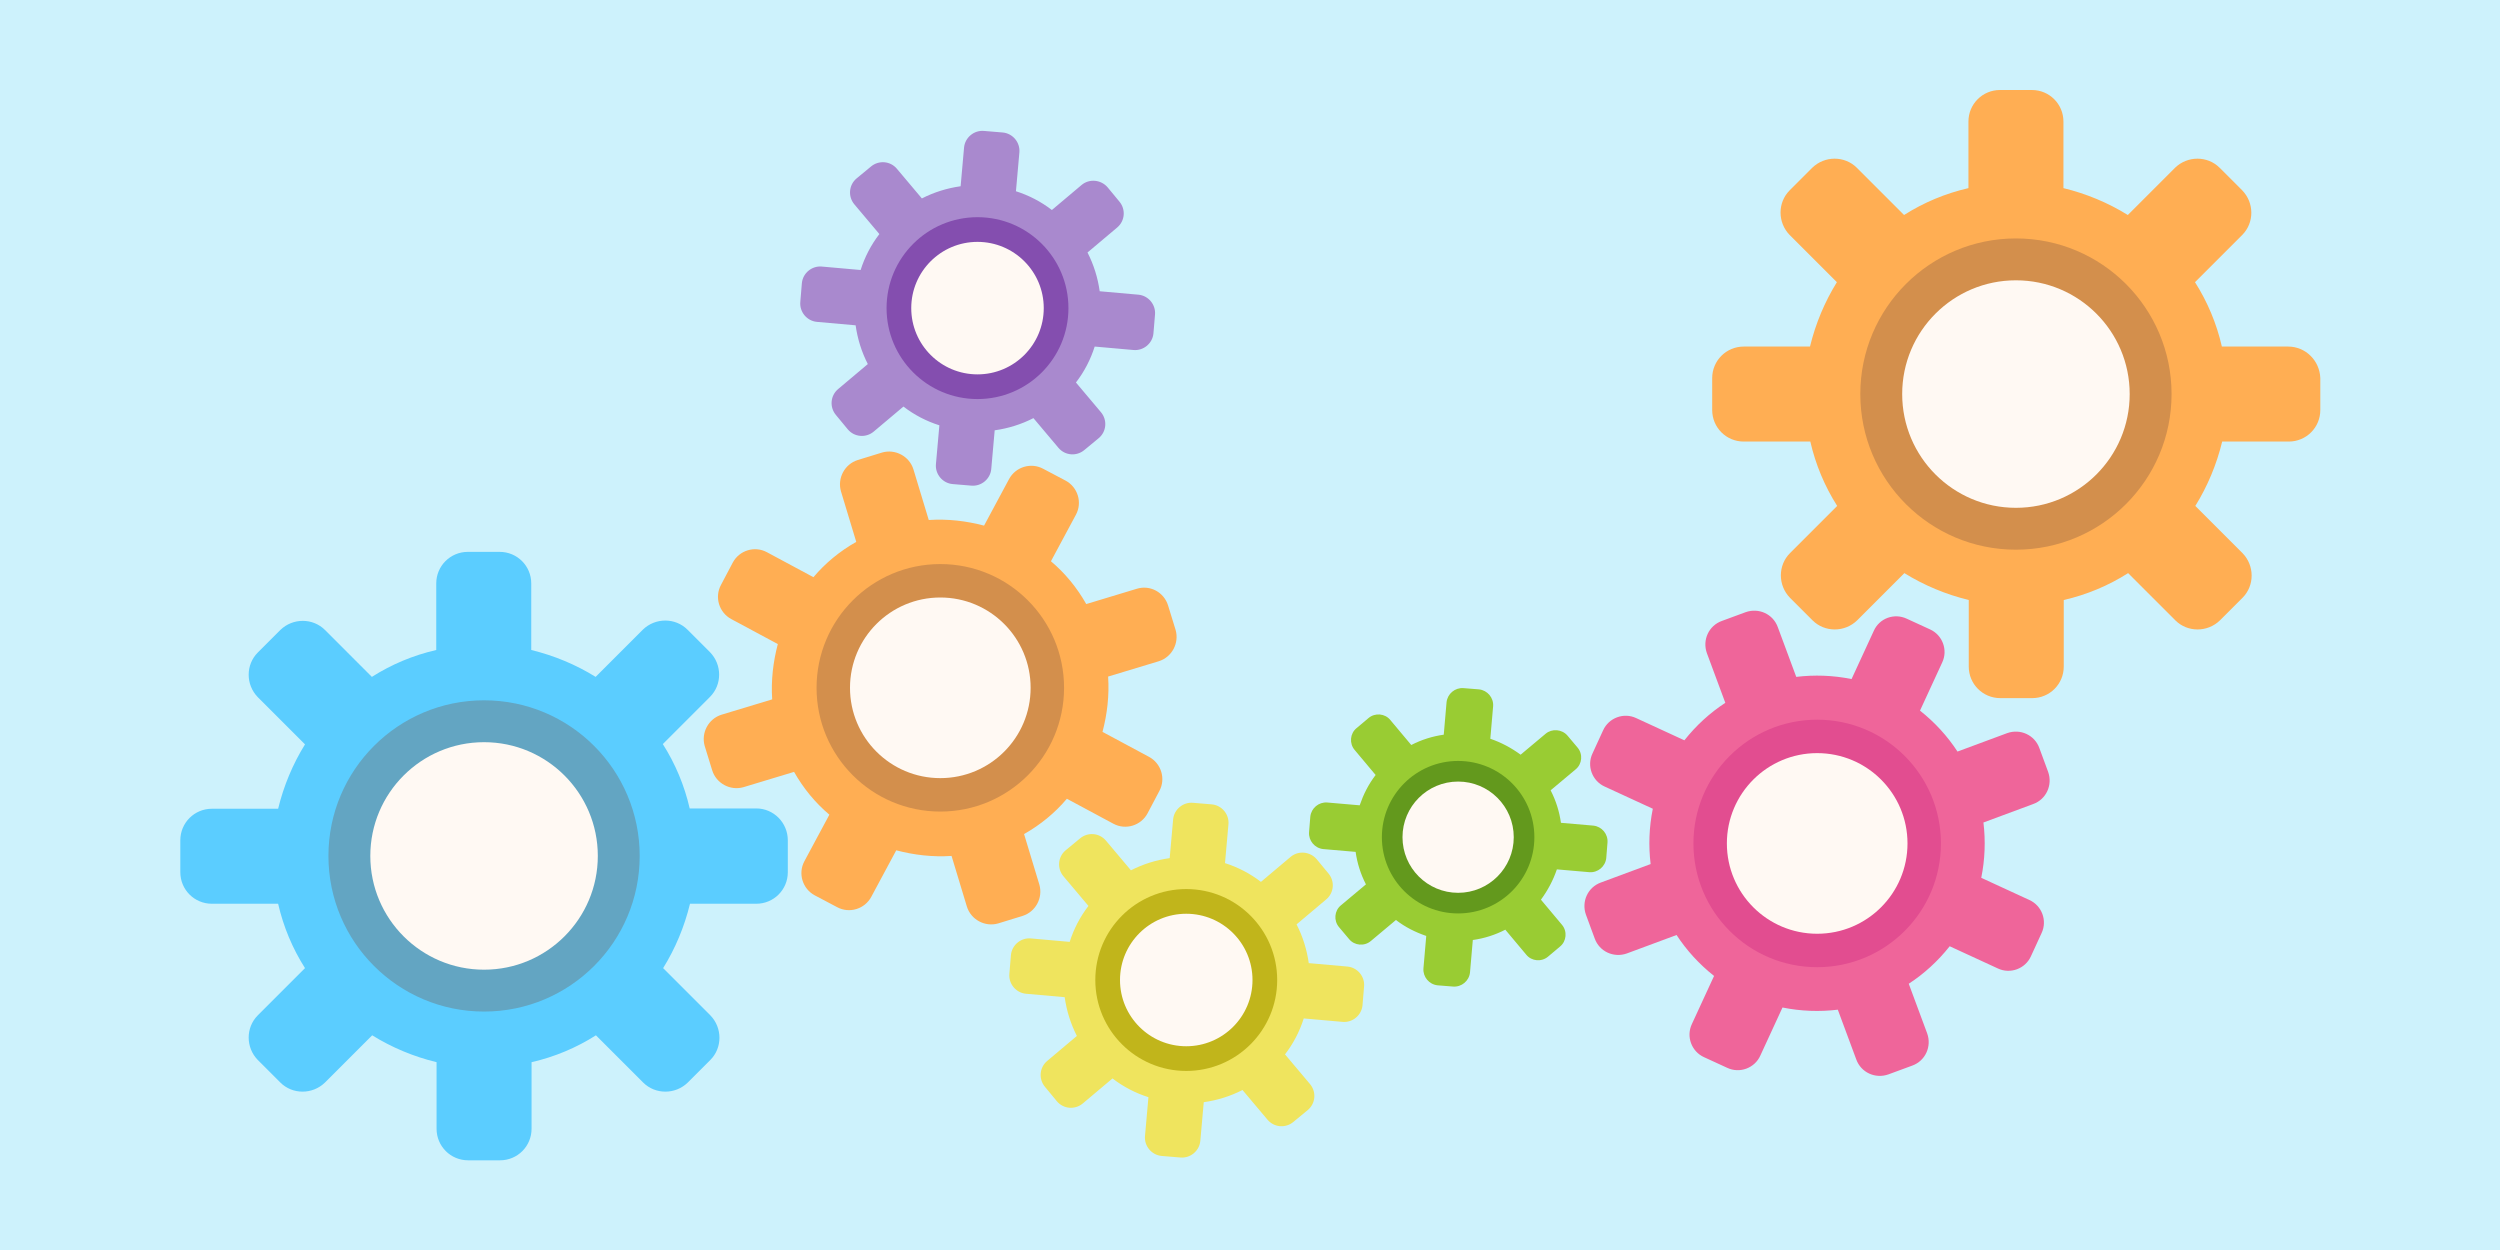
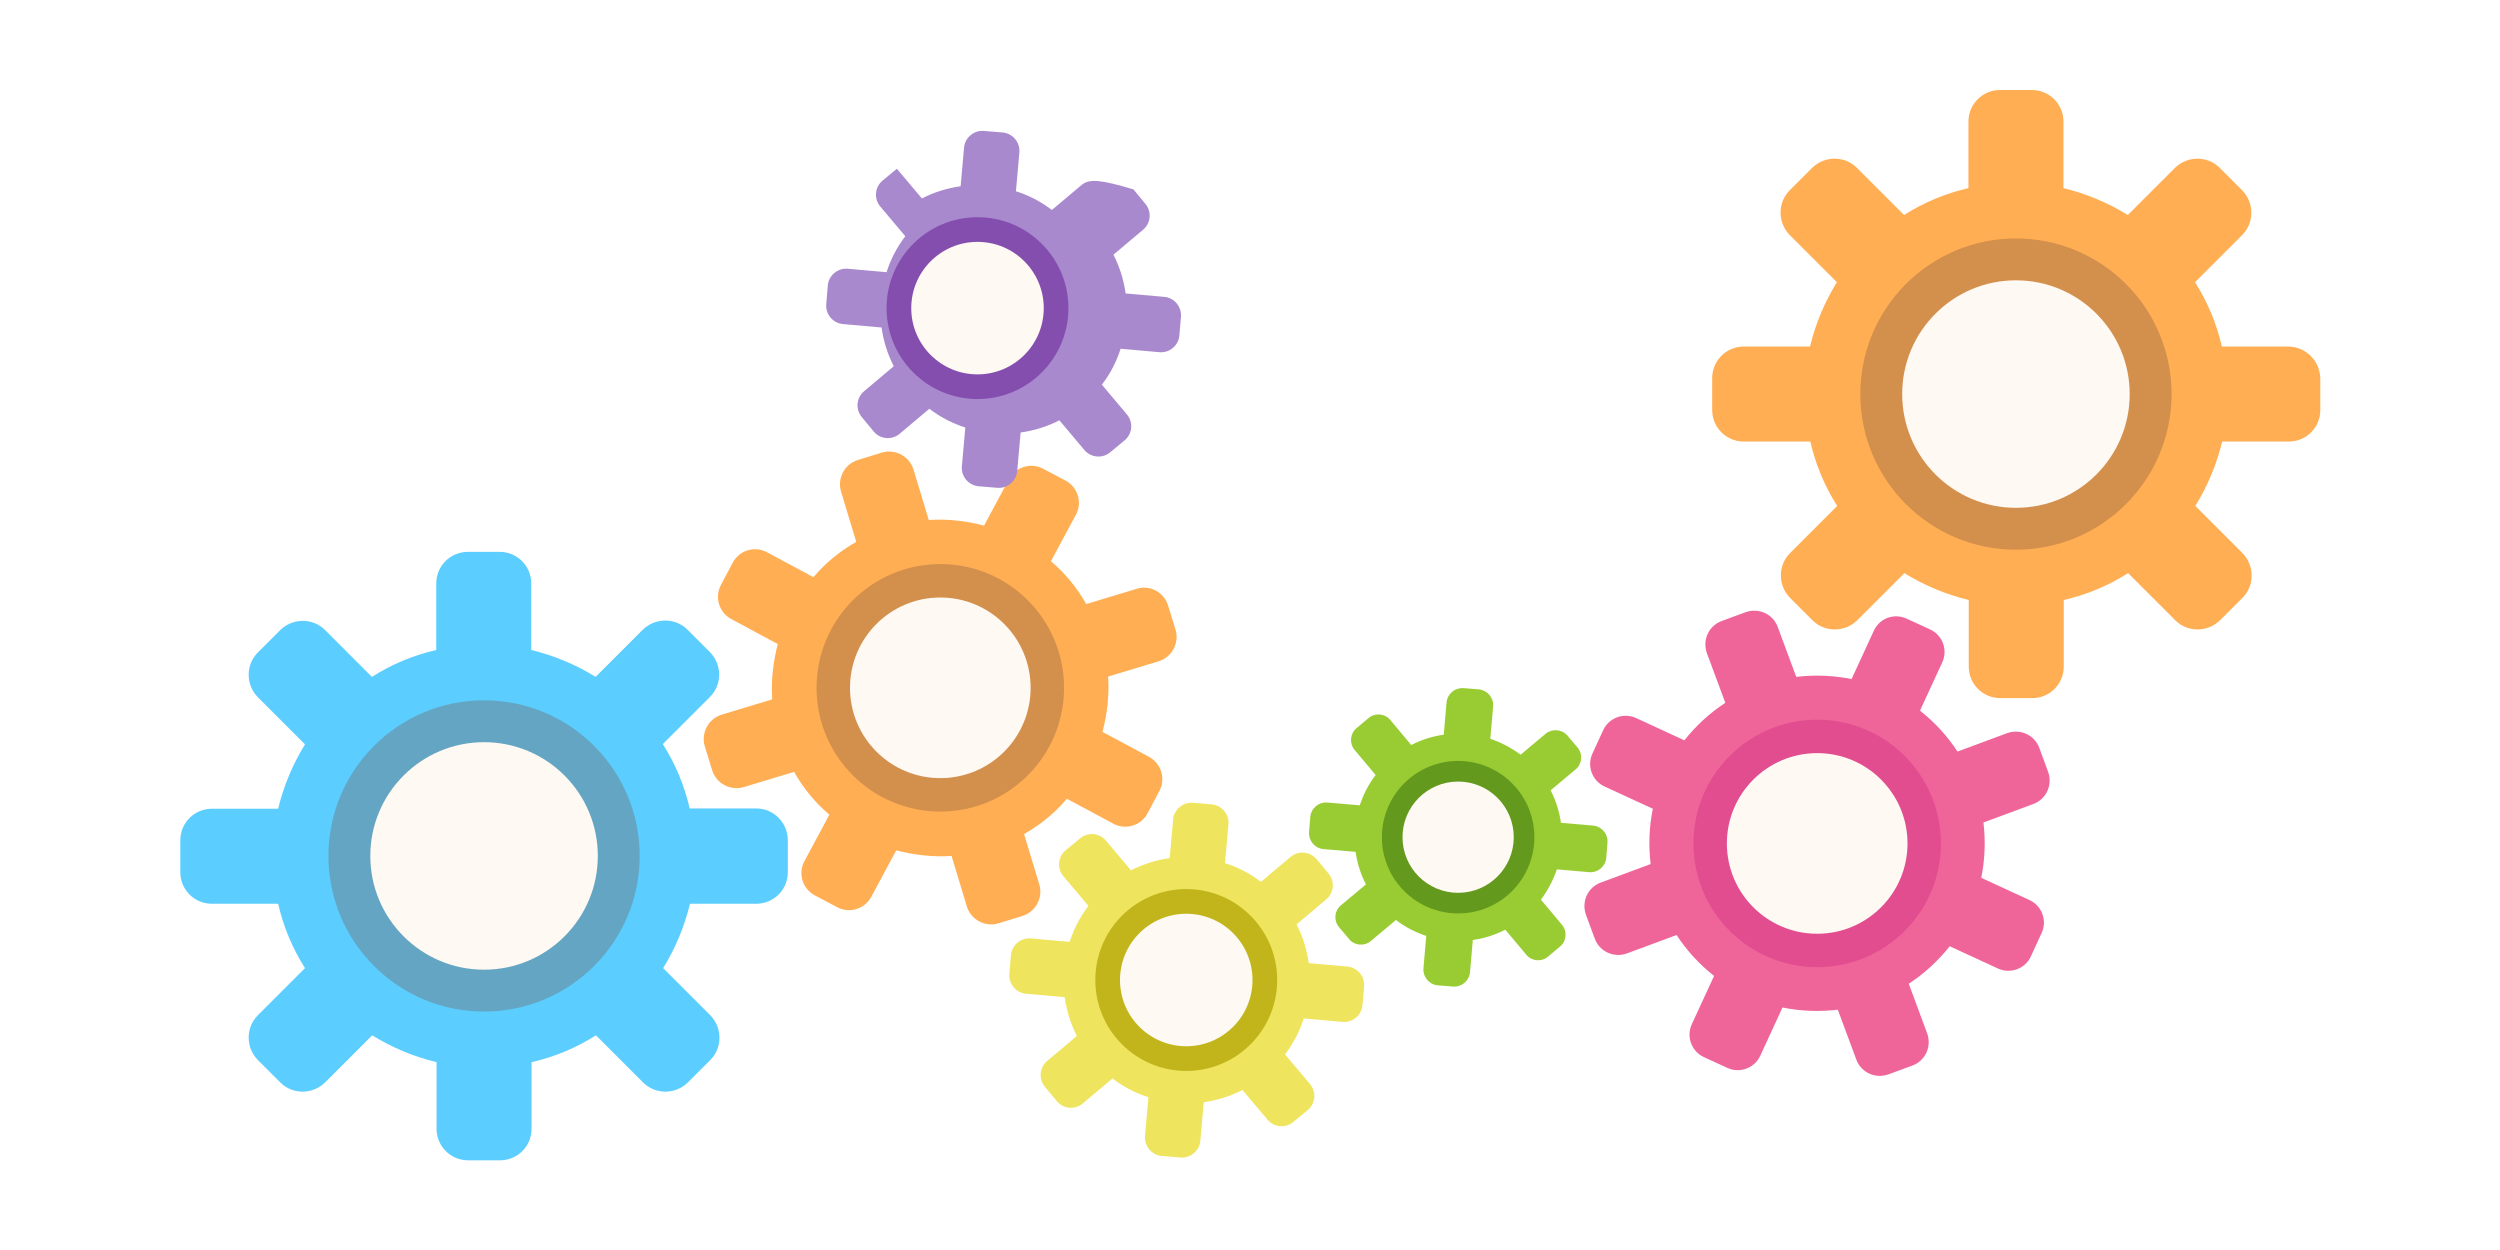
<svg xmlns="http://www.w3.org/2000/svg" version="1.1" x="0px" y="0px" viewBox="0 0 800 400" style="enable-background:new 0 0 800 400;" xml:space="preserve">
  <style type="text/css">
	.st0{display:none;}
	.st1{display:inline;}
	.st2{fill:#FFFFFF;}
	.st3{fill:#BF7943;}
	.st4{fill:#B26D28;}
	.st5{fill:#D38F4C;}
	.st6{fill:#FFAE53;}
	.st7{fill:#FFC27D;}
	.st8{fill:#FFCF9F;}
	.st9{fill:#FFF9F3;}
	.st10{fill:#1F80AA;}
	.st11{fill:#63A5C2;}
	.st12{fill:#5BCDFF;}
	.st13{fill:#A4E3FF;}
	.st14{fill:#CDF2FC;}
	.st15{fill:#63991D;}
	.st16{fill:#82BA2A;}
	.st17{fill:#99CC33;}
	.st18{fill:#C3E867;}
	.st19{fill:#D2F2A7;}
	.st20{fill:#4E3B6D;}
	.st21{fill:#6E4C93;}
	.st22{fill:#844EAF;}
	.st23{fill:#A989CE;}
	.st24{fill:#D8C2F2;}
	.st25{fill:#B72A64;}
	.st26{fill:#E24D90;}
	.st27{fill:#EF659A;}
	.st28{fill:#FF7DAD;}
	.st29{fill:#FF9FC3;}
	.st30{fill:#C1B51B;}
	.st31{fill:#D6CB47;}
	.st32{fill:#EFE45E;}
	.st33{fill:#F4F182;}
	.st34{fill:#FCFAB1;}
</style>
  <g id="Слой_2" class="st0">
    <g class="st1">
-       <rect x="-638.6" y="-43.4" class="st2" width="607.2" height="526.2" />
      <g>
        <g>
-           <circle class="st3" cx="-494.6" cy="18.8" r="33.4" />
          <circle class="st4" cx="-574.5" cy="18.3" r="33.4" />
          <circle class="st5" cx="-414.8" cy="18.8" r="33.4" />
          <circle class="st6" cx="-335" cy="18.8" r="33.4" />
          <circle class="st7" cx="-255.1" cy="18.8" r="33.4" />
          <circle class="st8" cx="-175.3" cy="18.8" r="33.4" />
          <circle class="st9" cx="-95.5" cy="16.8" r="33.4" />
        </g>
        <g>
          <circle class="st10" cx="-494.6" cy="98.8" r="33.4" />
          <circle class="st11" cx="-414.8" cy="98.8" r="33.4" />
          <circle class="st12" cx="-335" cy="98.8" r="33.4" />
          <circle class="st13" cx="-255.1" cy="98.8" r="33.4" />
-           <circle class="st14" cx="-175.3" cy="98.8" r="33.4" />
        </g>
        <g>
          <circle class="st15" cx="-494.6" cy="179.7" r="33.4" />
          <circle class="st16" cx="-414.8" cy="179.7" r="33.4" />
          <circle class="st17" cx="-335" cy="179.7" r="33.4" />
          <circle class="st18" cx="-255.1" cy="179.7" r="33.4" />
          <circle class="st19" cx="-175.3" cy="179.7" r="33.4" />
        </g>
        <g>
          <circle class="st20" cx="-494.6" cy="260.7" r="33.4" />
          <circle class="st21" cx="-414.8" cy="260.7" r="33.4" />
          <circle class="st22" cx="-335" cy="260.7" r="33.4" />
          <circle class="st23" cx="-255.1" cy="260.7" r="33.4" />
          <circle class="st24" cx="-175.3" cy="260.7" r="33.4" />
        </g>
        <g>
          <circle class="st25" cx="-494.6" cy="341.6" r="33.4" />
          <circle class="st26" cx="-414.8" cy="341.6" r="33.4" />
          <circle class="st27" cx="-335" cy="341.6" r="33.4" />
          <circle class="st28" cx="-255.1" cy="341.6" r="33.4" />
          <circle class="st29" cx="-175.3" cy="341.6" r="33.4" />
        </g>
        <g>
          <circle class="st30" cx="-494.6" cy="422.6" r="33.4" />
          <circle class="st31" cx="-414.8" cy="422.6" r="33.4" />
          <circle class="st32" cx="-335" cy="422.6" r="33.4" />
-           <circle class="st33" cx="-255.1" cy="422.6" r="33.4" />
          <circle class="st34" cx="-175.3" cy="422.6" r="33.4" />
        </g>
      </g>
    </g>
  </g>
  <g id="Слой_3">
-     <rect class="st14" width="800" height="400" />
-   </g>
+     </g>
  <g id="Слой_1">
    <path class="st12" d="M242,258.7h-21.3c-1.7-7.4-4.6-14.3-8.6-20.6l15.1-15.1c3.9-3.9,3.9-10.3,0-14.3l-7.2-7.2   c-3.9-3.9-10.3-3.9-14.3,0l-15.1,15.1c-6.3-3.9-13.2-6.8-20.6-8.6v-21.3c0-5.6-4.5-10.1-10.1-10.1h-10.2c-5.6,0-10.1,4.5-10.1,10.1   v21.3c-7.4,1.7-14.3,4.6-20.6,8.6L104,201.6c-3.9-3.9-10.3-3.9-14.3,0l-7.2,7.2c-3.9,3.9-3.9,10.3,0,14.3l15.1,15.1   c-3.9,6.3-6.8,13.2-8.6,20.6H67.8c-5.6,0-10.1,4.5-10.1,10.1v10.2c0,5.6,4.5,10.1,10.1,10.1H89c1.7,7.4,4.6,14.3,8.6,20.6   l-15.1,15.1c-3.9,3.9-3.9,10.3,0,14.3l7.2,7.2c3.9,3.9,10.3,3.9,14.3,0l15.1-15.1c6.3,3.9,13.2,6.8,20.6,8.6v21.3   c0,5.6,4.5,10.1,10.1,10.1H160c5.6,0,10.1-4.5,10.1-10.1v-21.3c7.4-1.7,14.3-4.6,20.6-8.6l15.1,15.1c3.9,3.9,10.3,3.9,14.3,0   l7.2-7.2c3.9-3.9,3.9-10.3,0-14.3l-15.1-15.1c3.9-6.3,6.8-13.2,8.6-20.6H242c5.6,0,10.1-4.5,10.1-10.1v-10.2   C252.1,263.3,247.6,258.7,242,258.7z" />
    <circle class="st11" cx="154.9" cy="273.9" r="49.8" />
    <circle class="st9" cx="154.9" cy="273.9" r="36.4" />
    <g>
      <path class="st6" d="M732.2,110.9H711c-1.7-7.4-4.6-14.3-8.6-20.6l15.1-15.1c3.9-3.9,3.9-10.3,0-14.3l-7.2-7.2    c-3.9-3.9-10.3-3.9-14.3,0l-15.1,15.1c-6.3-3.9-13.2-6.8-20.6-8.6V38.9c0-5.6-4.5-10.1-10.1-10.1H640c-5.6,0-10.1,4.5-10.1,10.1    v21.3c-7.4,1.7-14.3,4.6-20.6,8.6l-15.1-15.1c-3.9-3.9-10.3-3.9-14.3,0l-7.2,7.2c-3.9,3.9-3.9,10.3,0,14.3l15.1,15.1    c-3.9,6.3-6.8,13.2-8.6,20.6H558c-5.6,0-10.1,4.5-10.1,10.1v10.2c0,5.6,4.5,10.1,10.1,10.1h21.3c1.7,7.4,4.6,14.3,8.6,20.6    l-15.1,15.1c-3.9,3.9-3.9,10.3,0,14.3l7.2,7.2c3.9,3.9,10.3,3.9,14.3,0l15.1-15.1c6.3,3.9,13.2,6.8,20.6,8.6v21.3    c0,5.6,4.5,10.1,10.1,10.1h10.2c5.6,0,10.1-4.5,10.1-10.1v-21.3c7.4-1.7,14.3-4.6,20.6-8.6l15.1,15.1c3.9,3.9,10.3,3.9,14.3,0    l7.2-7.2c3.9-3.9,3.9-10.3,0-14.3l-15.1-15.1c3.9-6.3,6.8-13.2,8.6-20.6h21.3c5.6,0,10.1-4.5,10.1-10.1v-10.2    C742.3,115.4,737.8,110.9,732.2,110.9z" />
      <circle class="st5" cx="645.1" cy="126.1" r="49.8" />
      <circle class="st9" cx="645.1" cy="126.1" r="36.4" />
    </g>
    <g>
      <path class="st6" d="M363.8,188.4l-16.2,4.9c-3-5.3-6.8-9.9-11.3-13.7l8-14.9c2.1-3.9,0.6-8.8-3.3-10.9l-7.2-3.8    c-3.9-2.1-8.8-0.6-10.9,3.3l-8,14.9c-5.7-1.5-11.6-2.2-17.7-1.8l-4.9-16.2c-1.3-4.2-5.8-6.6-10-5.4l-7.8,2.4    c-4.2,1.3-6.6,5.8-5.4,10l4.9,16.2c-5.3,3-9.9,6.8-13.7,11.3l-14.9-8c-3.9-2.1-8.8-0.6-10.9,3.3l-3.8,7.2    c-2.1,3.9-0.6,8.8,3.3,10.9l14.9,8c-1.5,5.7-2.2,11.6-1.8,17.7l-16.2,4.9c-4.2,1.3-6.6,5.8-5.4,10l2.4,7.8c1.3,4.2,5.8,6.6,10,5.4    l16.2-4.9c3,5.3,6.8,9.9,11.3,13.7l-8,14.9c-2.1,3.9-0.6,8.8,3.3,10.9l7.2,3.8c3.9,2.1,8.8,0.6,10.9-3.3l8-14.9    c5.7,1.5,11.6,2.2,17.7,1.8l4.9,16.2c1.3,4.2,5.8,6.6,10,5.4l7.8-2.4c4.2-1.3,6.6-5.8,5.4-10l-4.9-16.2c5.3-3,9.9-6.8,13.7-11.3    l14.9,8c3.9,2.1,8.8,0.6,10.9-3.3l3.8-7.2c2.1-3.9,0.6-8.8-3.3-10.9l-14.9-8c1.5-5.7,2.2-11.6,1.8-17.7l16.2-4.9    c4.2-1.3,6.6-5.8,5.4-10l-2.4-7.8C372.5,189.5,368,187.1,363.8,188.4z" />
      <circle class="st5" cx="300.9" cy="220.1" r="39.6" />
      <circle class="st9" cx="300.9" cy="220.1" r="28.9" />
    </g>
    <path class="st27" d="M599.6,201.9l-7.1,15.4c-5.9-1.2-11.9-1.4-17.7-0.7l-5.9-15.9c-1.5-4.2-6.1-6.3-10.3-4.8l-7.6,2.8   c-4.2,1.5-6.3,6.1-4.8,10.3l5.9,15.9c-4.9,3.2-9.3,7.2-13.1,12l-15.4-7.1c-4-1.9-8.8-0.1-10.6,3.9l-3.4,7.4   c-1.9,4-0.1,8.8,3.9,10.6l15.4,7.1c-1.2,5.9-1.4,11.9-0.7,17.7l-15.9,5.9c-4.2,1.5-6.3,6.1-4.8,10.3l2.8,7.6   c1.5,4.2,6.1,6.3,10.3,4.8l15.9-5.9c3.2,4.9,7.2,9.3,12,13.1l-7.1,15.4c-1.9,4-0.1,8.8,3.9,10.6l7.4,3.4c4,1.9,8.8,0.1,10.6-3.9   l7.1-15.4c5.9,1.2,11.9,1.4,17.7,0.7l5.9,15.9c1.5,4.2,6.1,6.3,10.3,4.8l7.6-2.8c4.2-1.5,6.3-6.1,4.8-10.3l-5.9-15.9   c4.9-3.2,9.3-7.2,13.1-12l15.4,7.1c4,1.9,8.8,0.1,10.6-3.9l3.4-7.4c1.9-4,0.1-8.8-3.9-10.6l-15.4-7.1c1.2-5.9,1.4-11.9,0.7-17.7   l15.9-5.9c4.2-1.5,6.3-6.1,4.8-10.3l-2.8-7.6c-1.5-4.2-6.1-6.3-10.3-4.8l-15.9,5.9c-3.2-4.9-7.2-9.3-12-13.1l7.1-15.4   c1.9-4,0.1-8.8-3.9-10.6l-7.4-3.4C606.2,196.1,601.4,197.8,599.6,201.9z" />
    <circle class="st26" cx="581.5" cy="269.9" r="39.6" />
    <circle class="st9" cx="581.5" cy="269.9" r="28.9" />
    <path class="st32" d="M413,274.2l-9.5,8c-3.5-2.7-7.4-4.7-11.5-6l1.1-12.4c0.3-3.2-2.1-6.1-5.3-6.4l-6-0.5   c-3.2-0.3-6.1,2.1-6.4,5.3l-1.1,12.4c-4.3,0.6-8.5,1.9-12.4,3.9l-8-9.5c-2.1-2.5-5.8-2.8-8.3-0.7l-4.6,3.8   c-2.5,2.1-2.8,5.8-0.7,8.3l8,9.5c-2.7,3.5-4.7,7.4-6,11.5l-12.4-1.1c-3.2-0.3-6.1,2.1-6.4,5.3l-0.5,6c-0.3,3.2,2.1,6.1,5.3,6.4   l12.4,1.1c0.6,4.3,1.9,8.5,3.9,12.4l-9.5,8c-2.5,2.1-2.8,5.8-0.7,8.3l3.8,4.6c2.1,2.5,5.8,2.8,8.3,0.7l9.5-8   c3.5,2.7,7.4,4.7,11.5,6l-1.1,12.4c-0.3,3.2,2.1,6.1,5.3,6.4l6,0.5c3.2,0.3,6.1-2.1,6.4-5.3l1.1-12.4c4.3-0.6,8.5-1.9,12.4-3.9   l8,9.5c2.1,2.5,5.8,2.8,8.3,0.7l4.6-3.8c2.5-2.1,2.8-5.8,0.7-8.3l-8-9.5c2.7-3.5,4.7-7.4,6-11.5l12.4,1.1c3.2,0.3,6.1-2.1,6.4-5.3   l0.5-6c0.3-3.2-2.1-6.1-5.3-6.4l-12.4-1.1c-0.6-4.3-1.9-8.5-3.9-12.4l9.5-8c2.5-2.1,2.8-5.8,0.7-8.3l-3.8-4.6   C419.2,272.5,415.5,272.1,413,274.2z" />
    <circle class="st30" cx="379.6" cy="313.6" r="29.1" />
    <circle class="st9" cx="379.6" cy="313.6" r="21.2" />
-     <path class="st23" d="M346.1,59.2l-9.5,8c-3.5-2.7-7.4-4.7-11.5-6l1.1-12.4c0.3-3.2-2.1-6.1-5.3-6.4l-6-0.5   c-3.2-0.3-6.1,2.1-6.4,5.3l-1.1,12.4c-4.3,0.6-8.5,1.9-12.4,3.9l-8-9.5c-2.1-2.5-5.8-2.8-8.3-0.7l-4.6,3.8   c-2.5,2.1-2.8,5.8-0.7,8.3l8,9.5c-2.7,3.5-4.7,7.4-6,11.5l-12.4-1.1c-3.2-0.3-6.1,2.1-6.4,5.3l-0.5,6c-0.3,3.2,2.1,6.1,5.3,6.4   l12.4,1.1c0.6,4.3,1.9,8.5,3.9,12.4l-9.5,8c-2.5,2.1-2.8,5.8-0.7,8.3l3.8,4.6c2.1,2.5,5.8,2.8,8.3,0.7l9.5-8   c3.5,2.7,7.4,4.7,11.5,6l-1.1,12.4c-0.3,3.2,2.1,6.1,5.3,6.4l6,0.5c3.2,0.3,6.1-2.1,6.4-5.3l1.1-12.4c4.3-0.6,8.5-1.9,12.4-3.9   l8,9.5c2.1,2.5,5.8,2.8,8.3,0.7l4.6-3.8c2.5-2.1,2.8-5.8,0.7-8.3l-8-9.5c2.7-3.5,4.7-7.4,6-11.5l12.4,1.1c3.2,0.3,6.1-2.1,6.4-5.3   l0.5-6c0.3-3.2-2.1-6.1-5.3-6.4l-12.4-1.1c-0.6-4.3-1.9-8.5-3.9-12.4l9.5-8c2.5-2.1,2.8-5.8,0.7-8.3l-3.8-4.6   C352.3,57.5,348.6,57.1,346.1,59.2z" />
+     <path class="st23" d="M346.1,59.2l-9.5,8c-3.5-2.7-7.4-4.7-11.5-6l1.1-12.4c0.3-3.2-2.1-6.1-5.3-6.4l-6-0.5   c-3.2-0.3-6.1,2.1-6.4,5.3l-1.1,12.4c-4.3,0.6-8.5,1.9-12.4,3.9l-8-9.5l-4.6,3.8   c-2.5,2.1-2.8,5.8-0.7,8.3l8,9.5c-2.7,3.5-4.7,7.4-6,11.5l-12.4-1.1c-3.2-0.3-6.1,2.1-6.4,5.3l-0.5,6c-0.3,3.2,2.1,6.1,5.3,6.4   l12.4,1.1c0.6,4.3,1.9,8.5,3.9,12.4l-9.5,8c-2.5,2.1-2.8,5.8-0.7,8.3l3.8,4.6c2.1,2.5,5.8,2.8,8.3,0.7l9.5-8   c3.5,2.7,7.4,4.7,11.5,6l-1.1,12.4c-0.3,3.2,2.1,6.1,5.3,6.4l6,0.5c3.2,0.3,6.1-2.1,6.4-5.3l1.1-12.4c4.3-0.6,8.5-1.9,12.4-3.9   l8,9.5c2.1,2.5,5.8,2.8,8.3,0.7l4.6-3.8c2.5-2.1,2.8-5.8,0.7-8.3l-8-9.5c2.7-3.5,4.7-7.4,6-11.5l12.4,1.1c3.2,0.3,6.1-2.1,6.4-5.3   l0.5-6c0.3-3.2-2.1-6.1-5.3-6.4l-12.4-1.1c-0.6-4.3-1.9-8.5-3.9-12.4l9.5-8c2.5-2.1,2.8-5.8,0.7-8.3l-3.8-4.6   C352.3,57.5,348.6,57.1,346.1,59.2z" />
    <circle class="st22" cx="312.8" cy="98.6" r="29.1" />
    <circle class="st9" cx="312.8" cy="98.6" r="21.2" />
    <path class="st17" d="M494.6,234.8l-8,6.7c-3-2.2-6.2-3.9-9.7-5.1l0.9-10.4c0.2-2.7-1.8-5.1-4.5-5.4l-5-0.4   c-2.7-0.2-5.1,1.8-5.4,4.5l-0.9,10.4c-3.6,0.5-7.1,1.6-10.4,3.3l-6.7-8c-1.7-2.1-4.9-2.4-7-0.6l-3.8,3.2c-2.1,1.7-2.4,4.9-0.6,7   l6.7,8c-2.3,3-3.9,6.2-5.1,9.7l-10.4-0.9c-2.7-0.2-5.1,1.8-5.4,4.5l-0.4,5c-0.2,2.7,1.8,5.1,4.5,5.4l10.4,0.9   c0.5,3.6,1.6,7.1,3.3,10.4l-8,6.7c-2.1,1.7-2.4,4.9-0.6,7l3.2,3.8c1.7,2.1,4.9,2.4,7,0.6l8-6.7c3,2.3,6.2,3.9,9.7,5.1l-0.9,10.4   c-0.2,2.7,1.8,5.1,4.5,5.4l5,0.4c2.7,0.2,5.1-1.8,5.4-4.5l0.9-10.4c3.6-0.5,7.1-1.6,10.4-3.3l6.7,8c1.7,2.1,4.9,2.4,7,0.6l3.8-3.2   c2.1-1.7,2.4-4.9,0.6-7l-6.7-8c2.2-3,3.9-6.2,5.1-9.7l10.4,0.9c2.7,0.2,5.1-1.8,5.4-4.5l0.4-5c0.2-2.7-1.8-5.1-4.5-5.4l-10.4-0.9   c-0.5-3.6-1.6-7.1-3.3-10.4l8-6.7c2.1-1.7,2.4-4.9,0.6-7l-3.2-3.8C499.8,233.3,496.6,233.1,494.6,234.8z" />
    <circle class="st15" cx="466.6" cy="267.9" r="24.4" />
    <circle class="st9" cx="466.6" cy="267.9" r="17.8" />
  </g>
</svg>